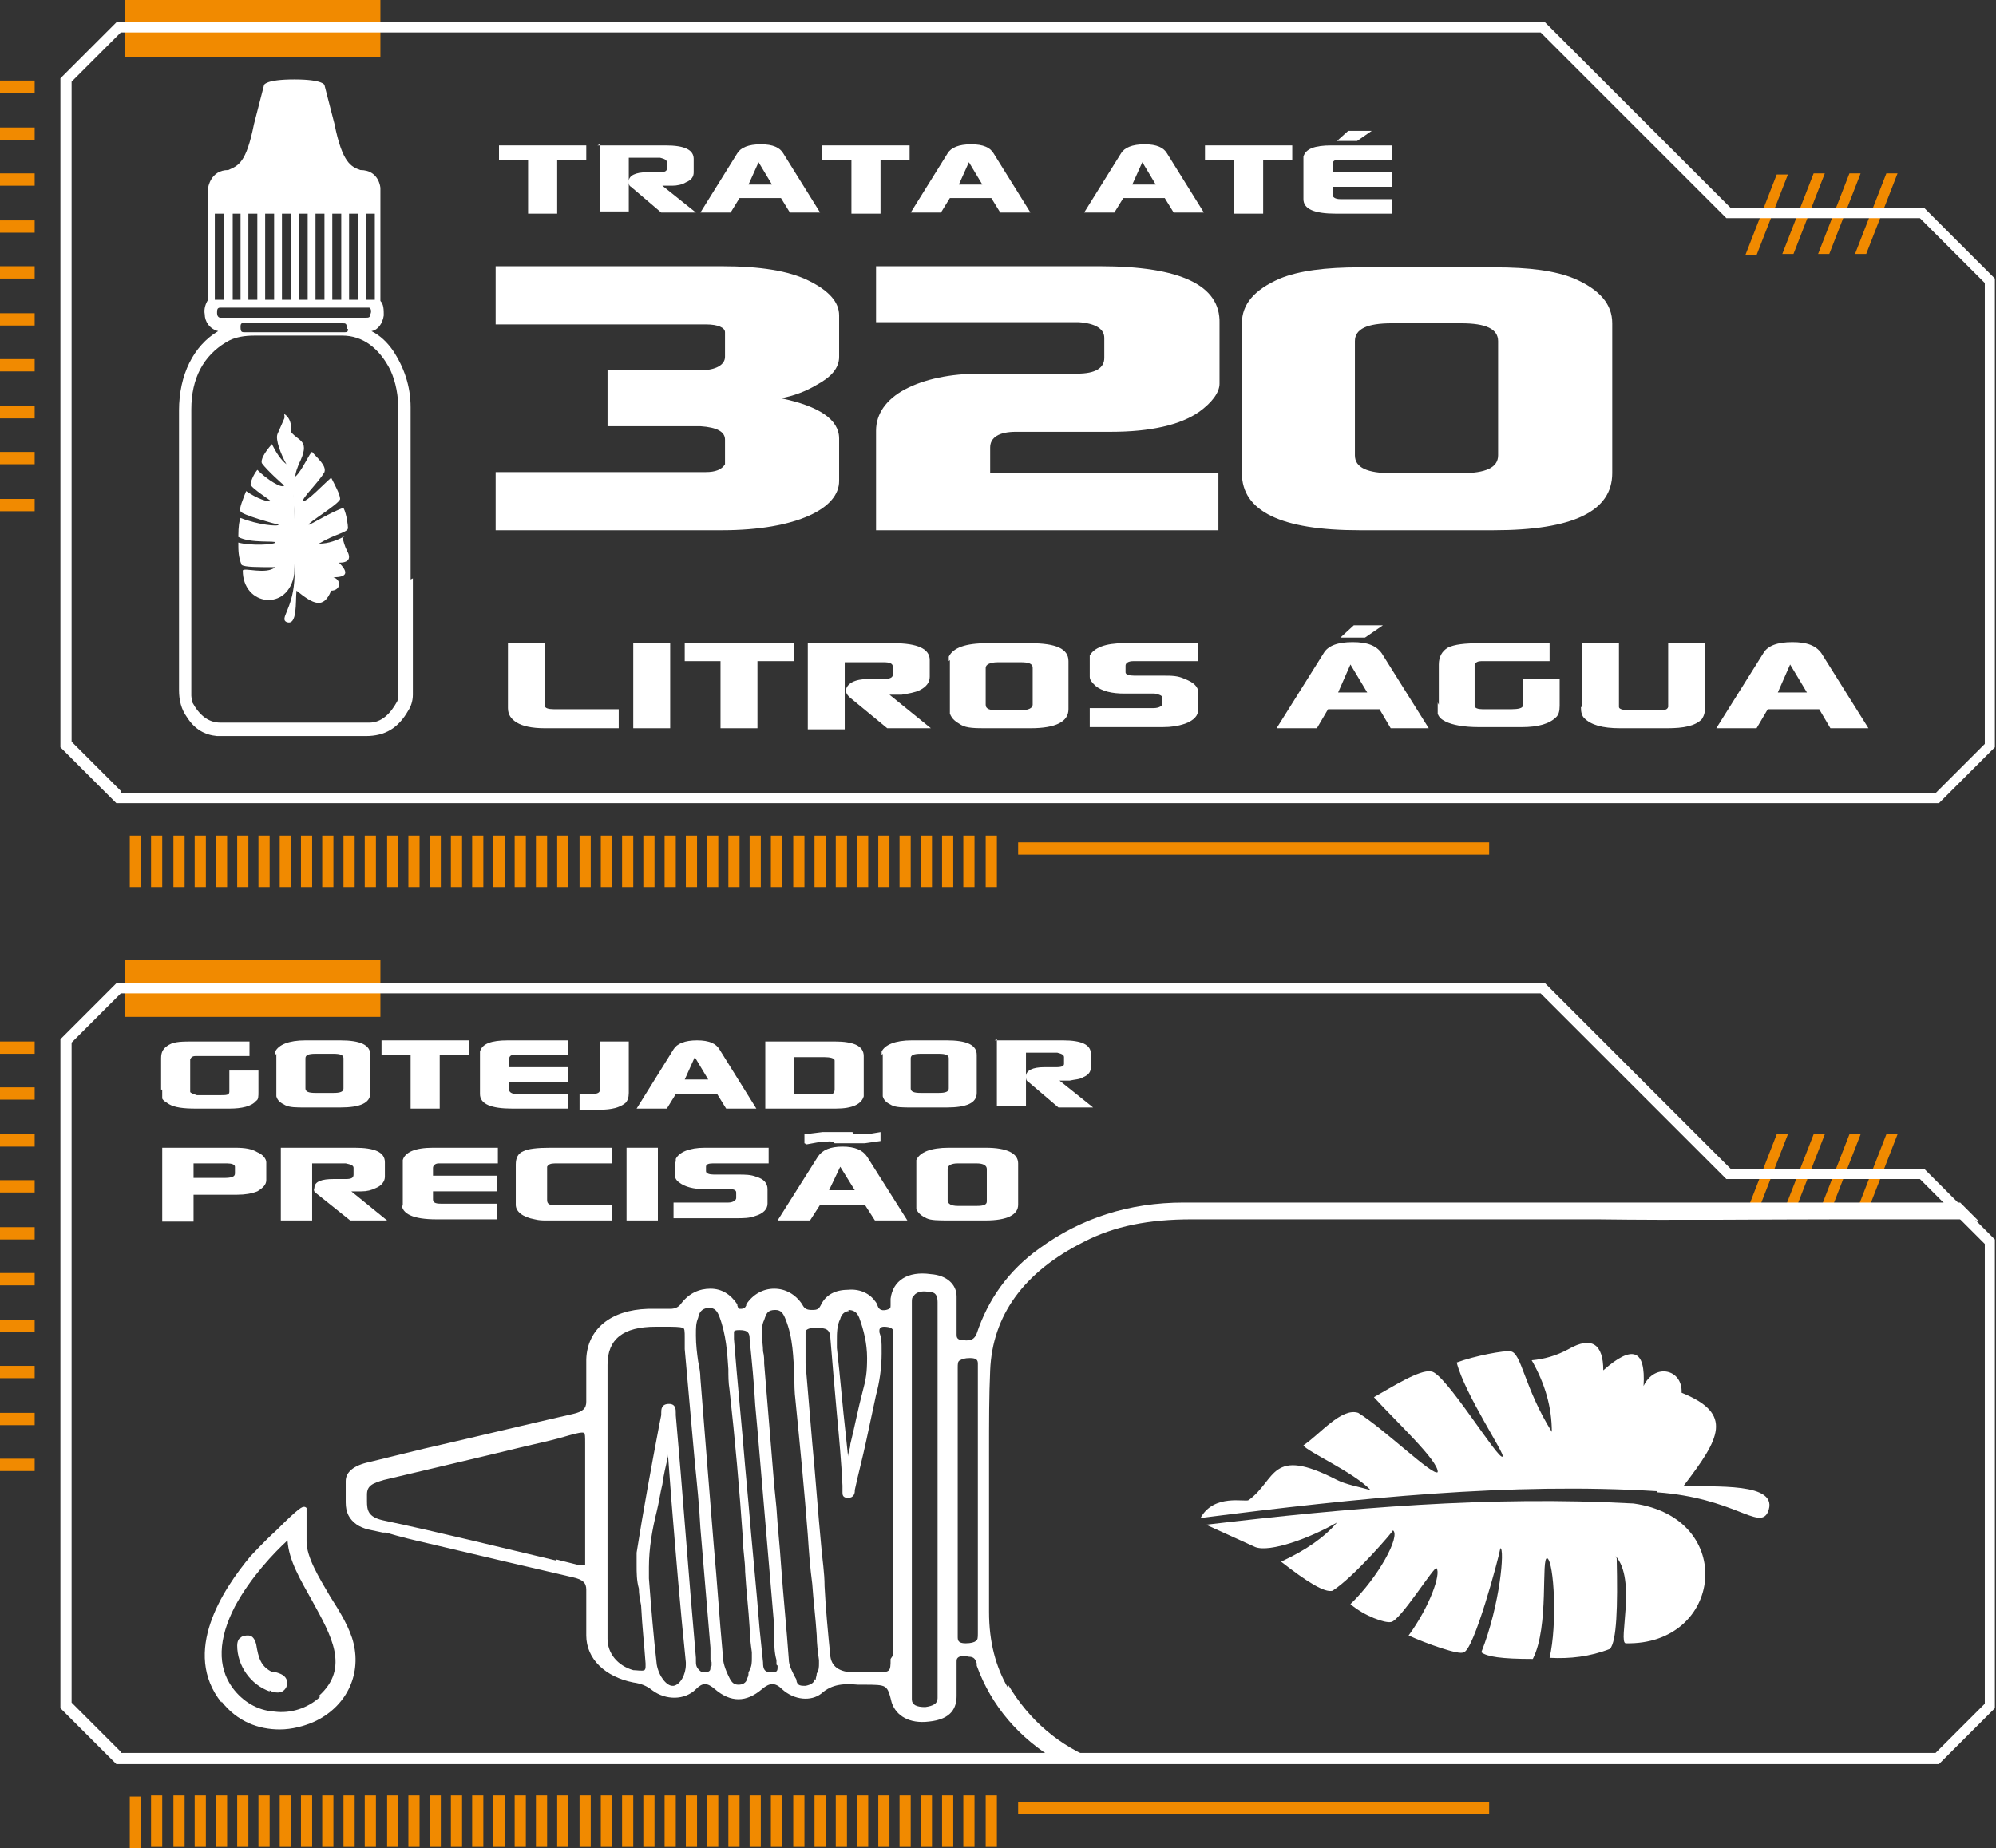
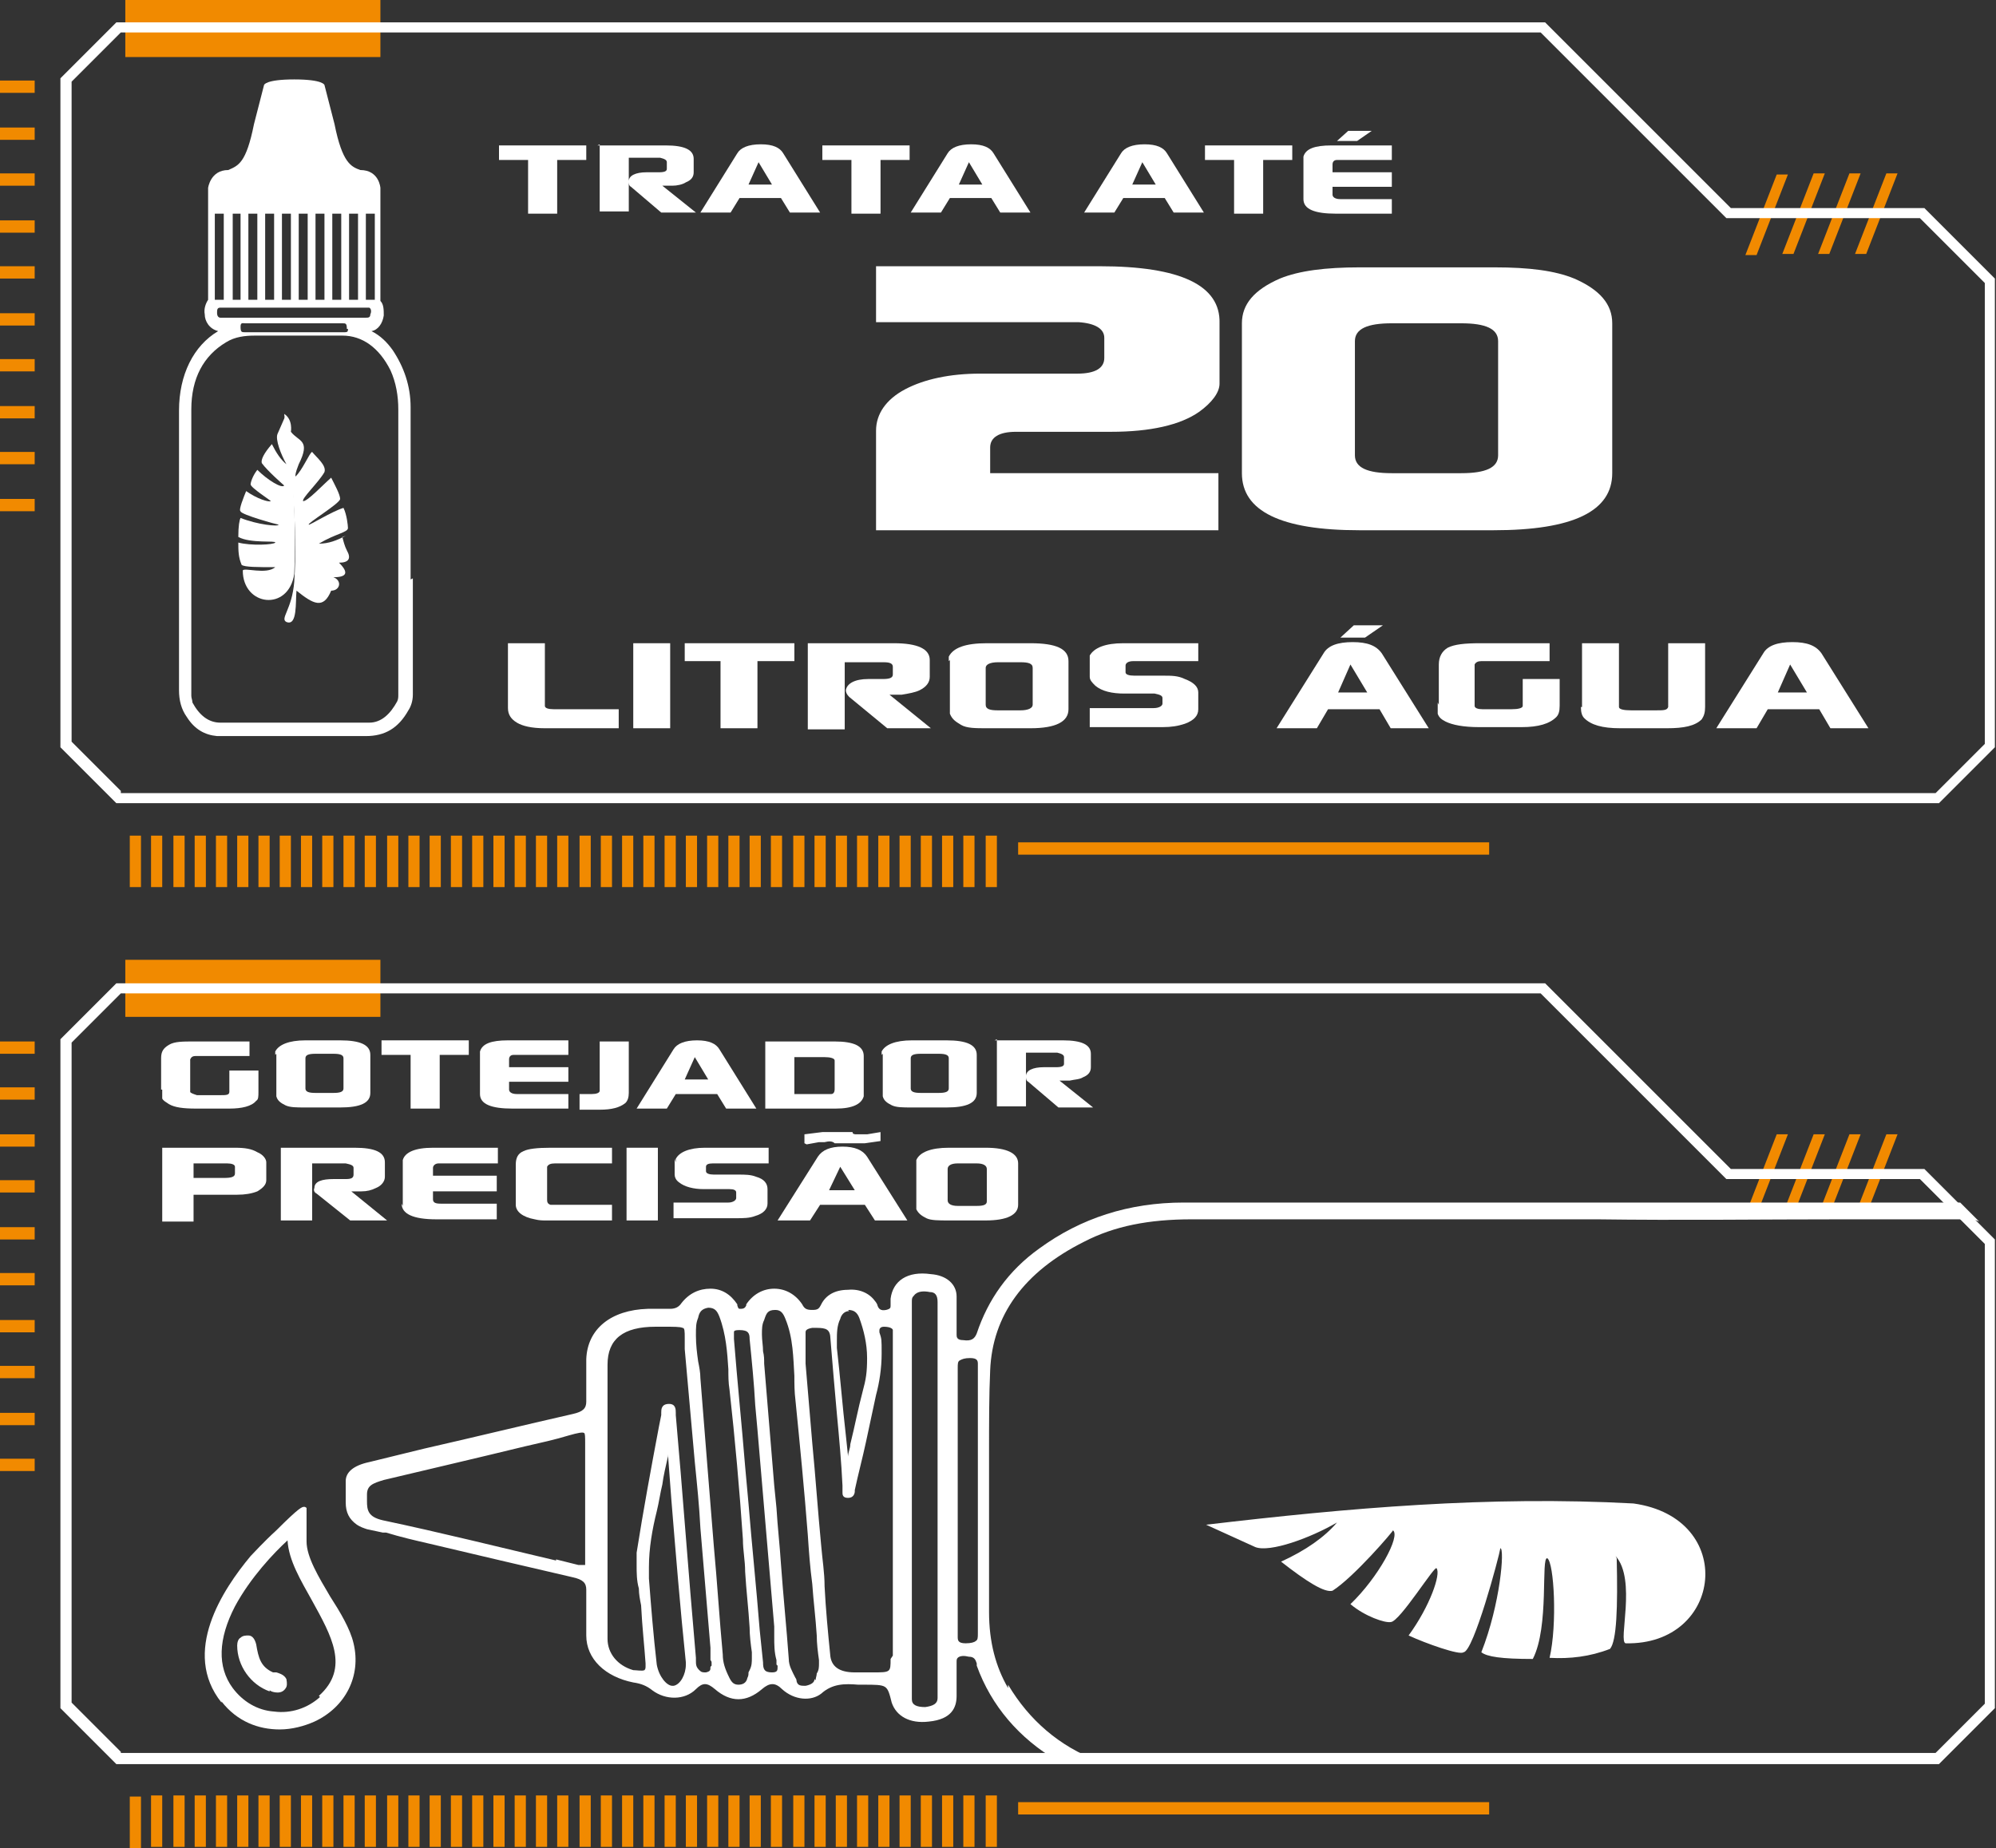
<svg xmlns="http://www.w3.org/2000/svg" id="Camada_1" version="1.1" viewBox="0 0 178.4 165.2">
  <rect x="0" y="0" width="178.4" height="165.2" fill="#333333" stroke="none" />
  <defs>
    <style>
      .st0 {
        fill: #fff;
      }

      .st1 {
        fill: #f18a00;
      }
    </style>
  </defs>
  <path class="st1" d="M157,22.8h-1l2.8-7.2h1l-2.8,7.2ZM163.1,15.5h-1l-2.8,7.2h1l2.8-7.2ZM166.3,15.5h-1l-2.8,7.2h1l2.8-7.2ZM169.6,15.5h-1l-2.8,7.2h1l2.8-7.2Z" />
  <rect class="st1" x="11.2" width="22.8" height="5.1" />
  <path class="st0" d="M173.4,71.8H10.4l-5-5V7l5-5h127.7l16.6,16.6h17.3l6.3,6.3v41.9l-5,5ZM10.8,70.9h162.2l4.4-4.4V25.3l-5.8-5.8h-17.3l-16.6-16.6H10.8l-4.4,4.4v59l4.4,4.4Z" />
  <path class="st1" d="M3.1,45.7H0v-1.1h3.1v1.1ZM3.1,41.5H0v-1.1h3.1v1.1ZM3.1,37.4H0v-1.1h3.1v1.1ZM3.1,33.2H0v-1.1h3.1v1.1ZM3.1,29.1H0v-1.1h3.1v1.1ZM3.1,24.9H0v-1.1h3.1v1.1ZM3.1,20.8H0v-1.1h3.1v1.1ZM3.1,16.6H0v-1.1h3.1v1.1ZM3.1,12.5H0v-1.1h3.1v1.1ZM3.1,8.3H0v-1.1h3.1v1.1Z" />
  <path class="st1" d="M12.6,79.3h-1v-4.6h1v4.6ZM14.5,74.7h-1v4.6h1v-4.6ZM16.5,74.7h-1v4.6h1v-4.6ZM18.4,74.7h-1v4.6h1v-4.6ZM20.3,74.7h-1v4.6h1v-4.6ZM22.2,74.7h-1v4.6h1v-4.6ZM24.1,74.7h-1v4.6h1v-4.6ZM26,74.7h-1v4.6h1v-4.6ZM27.9,74.7h-1v4.6h1v-4.6ZM29.8,74.7h-1v4.6h1v-4.6ZM31.7,74.7h-1v4.6h1v-4.6ZM33.6,74.7h-1v4.6h1v-4.6ZM35.6,74.7h-1v4.6h1v-4.6ZM37.5,74.7h-1v4.6h1v-4.6ZM39.4,74.7h-1v4.6h1v-4.6ZM41.3,74.7h-1v4.6h1v-4.6ZM43.2,74.7h-1v4.6h1v-4.6ZM45.1,74.7h-1v4.6h1v-4.6ZM47,74.7h-1v4.6h1v-4.6ZM48.9,74.7h-1v4.6h1v-4.6ZM50.8,74.7h-1v4.6h1v-4.6ZM52.8,74.7h-1v4.6h1v-4.6ZM54.7,74.7h-1v4.6h1v-4.6ZM56.6,74.7h-1v4.6h1v-4.6ZM58.5,74.7h-1v4.6h1v-4.6ZM60.4,74.7h-1v4.6h1v-4.6ZM62.3,74.7h-1v4.6h1v-4.6ZM64.2,74.7h-1v4.6h1v-4.6ZM66.1,74.7h-1v4.6h1v-4.6ZM68,74.7h-1v4.6h1v-4.6ZM69.9,74.7h-1v4.6h1v-4.6ZM71.9,74.7h-1v4.6h1v-4.6ZM73.8,74.7h-1v4.6h1v-4.6ZM75.7,74.7h-1v4.6h1v-4.6ZM77.6,74.7h-1v4.6h1v-4.6ZM79.5,74.7h-1v4.6h1v-4.6ZM81.4,74.7h-1v4.6h1v-4.6ZM83.3,74.7h-1v4.6h1v-4.6ZM85.2,74.7h-1v4.6h1v-4.6ZM87.1,74.7h-1v4.6h1v-4.6ZM89.1,74.7h-1v4.6h1v-4.6Z" />
  <rect class="st1" x="91" y="75.3" width="42.1" height="1.1" />
  <path class="st1" d="M157,108.6h-1l2.8-7.2h1l-2.8,7.2ZM163.1,101.4h-1l-2.8,7.2h1l2.8-7.2ZM166.3,101.4h-1l-2.8,7.2h1l2.8-7.2ZM169.6,101.4h-1l-2.8,7.2h1l2.8-7.2Z" />
  <rect class="st1" x="11.2" y="85.8" width="22.8" height="5.1" />
  <path class="st0" d="M173.4,157.7H10.4l-5-5v-59.8l5-5h127.7l16.6,16.6h17.3l6.3,6.3v41.9l-5,5ZM10.8,156.7h162.2l4.4-4.4v-41.1l-5.8-5.8h-17.3l-16.6-16.6H10.8l-4.4,4.4v59l4.4,4.4Z" />
  <path class="st1" d="M3.1,131.5H0v-1.1h3.1v1.1ZM3.1,127.4H0v-1.1h3.1v1.1ZM3.1,123.2H0v-1.1h3.1v1.1ZM3.1,119.1H0v-1.1h3.1v1.1ZM3.1,114.9H0v-1.1h3.1v1.1ZM3.1,110.8H0v-1.1h3.1v1.1ZM3.1,106.6H0v-1.1h3.1v1.1ZM3.1,102.5H0v-1.1h3.1v1.1ZM3.1,98.3H0v-1.1h3.1v1.1ZM3.1,94.2H0v-1.1h3.1v1.1Z" />
  <path class="st1" d="M12.6,165.2h-1v-4.6h1v4.6ZM14.5,160.5h-1v4.6h1v-4.6ZM16.5,160.5h-1v4.6h1v-4.6ZM18.4,160.5h-1v4.6h1v-4.6ZM20.3,160.5h-1v4.6h1v-4.6ZM22.2,160.5h-1v4.6h1v-4.6ZM24.1,160.5h-1v4.6h1v-4.6ZM26,160.5h-1v4.6h1v-4.6ZM27.9,160.5h-1v4.6h1v-4.6ZM29.8,160.5h-1v4.6h1v-4.6ZM31.7,160.5h-1v4.6h1v-4.6ZM33.6,160.5h-1v4.6h1v-4.6ZM35.6,160.5h-1v4.6h1v-4.6ZM37.5,160.5h-1v4.6h1v-4.6ZM39.4,160.5h-1v4.6h1v-4.6ZM41.3,160.5h-1v4.6h1v-4.6ZM43.2,160.5h-1v4.6h1v-4.6ZM45.1,160.5h-1v4.6h1v-4.6ZM47,160.5h-1v4.6h1v-4.6ZM48.9,160.5h-1v4.6h1v-4.6ZM50.8,160.5h-1v4.6h1v-4.6ZM52.8,160.5h-1v4.6h1v-4.6ZM54.7,160.5h-1v4.6h1v-4.6ZM56.6,160.5h-1v4.6h1v-4.6ZM58.5,160.5h-1v4.6h1v-4.6ZM60.4,160.5h-1v4.6h1v-4.6ZM62.3,160.5h-1v4.6h1v-4.6ZM64.2,160.5h-1v4.6h1v-4.6ZM66.1,160.5h-1v4.6h1v-4.6ZM68,160.5h-1v4.6h1v-4.6ZM69.9,160.5h-1v4.6h1v-4.6ZM71.9,160.5h-1v4.6h1v-4.6ZM73.8,160.5h-1v4.6h1v-4.6ZM75.7,160.5h-1v4.6h1v-4.6ZM77.6,160.5h-1v4.6h1v-4.6ZM79.5,160.5h-1v4.6h1v-4.6ZM81.4,160.5h-1v4.6h1v-4.6ZM83.3,160.5h-1v4.6h1v-4.6ZM85.2,160.5h-1v4.6h1v-4.6ZM87.1,160.5h-1v4.6h1v-4.6ZM89.1,160.5h-1v4.6h1v-4.6Z" />
  <rect class="st1" x="91" y="161.1" width="42.1" height="1.1" />
-   <path class="st0" d="M148.1,133.4c6.9.5,9.1,3.4,9.9,1.8,1.2-2.8-5-2.2-7.5-2.4,3.2-4.2,4.5-6.4-.2-8.3.1-2.1-2.4-2.7-3.4-.6.2-3.3-1-3.7-3.6-1.4,0-2.3-1-3.1-3.1-1.9-1.1.6-2.2.9-3.3,1,1.2,2.1,1.8,4.2,1.8,6.4-2.5-4-2.7-7.1-3.7-7.2-.5-.1-3.2.4-4.8,1,.7,2.8,4.4,8.3,4.1,8.4-.3.5-5.2-7.6-6.4-7.6-1-.2-3.5,1.4-5.1,2.3,1.9,2.1,5.8,5.7,5.7,6.7-.4.4-4.7-3.8-7.1-5.3-1.5-.5-3.4,1.9-4.9,2.9.2.5,4.5,2.4,6,4-1.1-.3-2.2-.5-3-.9-6-3.1-5.4,0-7.9,1.8-.3.2-3.1-.6-4.3,1.6,14.1-1.8,27.7-3.2,40.8-2.4Z" />
+   <path class="st0" d="M148.1,133.4Z" />
  <path class="st0" d="M144.4,139.1c1.9,2.1.2,7.7.9,7.8,8.7.2,10-11.2.7-12.5-12.9-.7-25.5.4-38.2,1.9l4.4,2c1.3.5,4.9-.8,7.3-2.2-1.1,1.3-2.8,2.5-5,3.5,2.3,1.8,3.9,2.8,4.6,2.6,1.9-1.2,5.5-5.4,5.4-5.4.7.5-1.3,4.2-3.8,6.6,1.3,1.1,3.1,1.7,3.6,1.6.8,0,4-5.2,4.1-4.8.4.5-.6,3.4-2.5,6,1.5.7,4.6,1.8,4.9,1.5.9,0,3.2-8.6,3.3-9.3.4,0,0,5-1.7,9.3.5.4,1.8.6,4.6.6,1.5-2.9.7-9.2,1.3-9,.6.4.9,5.9.2,8.9,1.8.1,3.6-.1,5.4-.8.6-.7.7-3.7.6-8.1Z" />
  <path class="st0" d="M90.1,150.9c-1.1-1.9-1.7-4.1-1.7-6.8s0-.2,0-.3c0-1.2,0-2.6,0-4.1s0-3.2,0-4.8c0-1.6,0-3.2,0-4.8,0-3,0-5.4.1-7.6.2-4.9,3-8.8,8.4-11.5,2.7-1.4,5.8-2,9.6-2,3.3,0,6.6,0,9.8,0,5.6,0,11.4,0,17.1,0,1.5,0,3.1,0,4.6,0,1.6,0,3.2,0,4.8,0,7.3.1,14.7,0,21.9,0,2.6,0,5.4,0,8,0,.9,0,1.8,0,2.9,0,.5,0,.9,0,1.3.2l-1.7-1.7c-9.2,0-18.5,0-27.5,0-4.2,0-8.4,0-12.5,0h-3.9c-8.3,0-17,0-25.5,0-4.9,0-9.2,1.4-12.9,4.1-2.8,2-4.6,4.6-5.6,7.6-.2.5-.5.7-1.2.6-.6,0-.6-.3-.6-.5h0s0,0,0-.1c0,0,0,0,0-.1h0c0-.2,0-.4,0-.6s0-.4,0-.7c0-.2,0-.4,0-.7,0-.5,0-.9,0-1.2,0-1.1-.9-1.9-2.3-2-2.1-.3-3.4.6-3.6,2.2,0,0,0,0,0,.1,0,0,0,.2,0,.3,0,0,0,.2,0,.2,0,.2,0,.3-.4.4-.5.1-.7-.1-.8-.5,0,0-.1-.2-.2-.3-.5-.7-1.4-1.1-2.4-1-1.2,0-2,.5-2.4,1.3-.2.4-.3.5-.8.5-.5,0-.7-.1-.9-.5-.6-.9-1.5-1.4-2.5-1.4-1,0-1.9.5-2.5,1.4,0,0,0,0,0,.1-.1.2-.2.3-.5.3-.2,0-.2,0-.3-.3,0,0,0-.1,0-.1-.6-.9-1.4-1.4-2.4-1.4-1,0-1.9.4-2.6,1.3-.2.3-.5.5-1,.5-.4,0-.8,0-1.1,0-.3,0-.6,0-.9,0-3.3.1-5.4,1.8-5.5,4.5,0,.7,0,1.3,0,2s0,1.2,0,1.7c0,0,0,0,0,.1,0,.6-.3.9-1.2,1.1-4.4,1-8.9,2.1-13.3,3.1-1.6.4-3.3.8-4.9,1.2-1.4.3-2.1.9-2.1,1.7,0,.3,0,.6,0,.9,0,.3,0,.6,0,1,0,.9.3,1.5,1,2,.3.2.6.3.9.4.5.1.9.2,1.4.3h.3c1.3.4,2.6.7,3.9,1,4.2,1,8.5,2,12.8,3,.9.2,1.2.5,1.2,1.1s0,0,0,.1c0,.6,0,1.2,0,1.9s0,1.3,0,2.1c0,2.1,1.7,3.7,4.2,4.2.7.1,1.2.3,1.7.7,1.2.9,2.9.9,3.9-.1.6-.6,1-.6,1.7,0,1.4,1.2,2.8,1.2,4.2,0,.7-.6,1.2-.6,1.8,0,1.1,1,2.6,1.1,3.5.4,1-.9,2.1-.9,3.3-.8.2,0,.3,0,.5,0,1,0,1.6,0,1.9.2.3.2.4.6.6,1.4.4,1.2,1.6,1.9,3.3,1.7,2.1-.2,2.5-1.3,2.5-2.3v-.5c0-.4,0-.8,0-1.2s0-.9,0-1.3c0,0,0,0,0,0,0-.2,0-.3.1-.4.2-.2.6-.2,1-.1.5,0,.6.3.7.6,0,0,0,.1,0,.2,1.3,3.6,3.8,6.5,7.2,8.5h3.6c-3.4-1.3-6.1-3.6-8-6.8ZM30.9,134.7s0,0,0,0c0,0,0,0,0,0,0,0,0,0,0,.1ZM52.5,121.8c0,1.3,0,2.5,0,3.8,0-.6,0-1.2,0-1.7s0-1.4,0-2ZM52.5,139.6c0-.8,0-1.6,0-2.5s0-2,0-3c0,1.8,0,3.6,0,5.5ZM49.7,139.5c-5.1-1.2-10.3-2.5-15.5-3.6-1.3-.3-1.4-.9-1.4-1.7,0-.1,0-.2,0-.4,0,0,0-.1,0-.2,0-.8.5-1,1.5-1.3,4.2-1,8.5-2,12.6-3,1.3-.3,2.7-.6,4-1,.7-.2,1.2-.3,1.3-.2.1,0,.1.4.1.9,0,.7,0,1.3,0,2v1.5s0,1.3,0,1.3v.2s0,1.5,0,1.5v1.5c0,.8,0,1.6,0,2.5h0c0,.2,0,.3,0,.4,0,0-.3,0-.6,0l-2-.5ZM52.5,146.7c0-.7,0-1.4,0-2.1s0-1.2,0-1.8c0,1.3,0,2.6,0,4ZM75.8,117.1c.5,0,.8.2,1,.7.4,1.1.7,2.3.7,3.6s-.1,1.9-.4,3c-.4,1.5-.7,3.1-1.1,4.7,0,.4-.2.7-.2,1.1l-.2-1.9c-.3-2.6-.5-5.2-.8-7.8,0-.2,0-.5,0-.7,0-.6,0-1.3.3-1.9.1-.4.4-.7.8-.7ZM60.1,150.7c-.5,0-1.2-.8-1.4-1.9-.3-2.6-.5-5.1-.7-7.7,0-.3,0-.6,0-1,0-1.7.3-3.4.7-5,.2-.8.3-1.6.5-2.4.1-.8.3-1.6.5-2.5,0,0,0-.1,0-.2l.3,4c.4,4.9.8,9.8,1.3,14.6,0,0,0,.1,0,.2,0,.9-.5,1.8-1.1,1.9ZM63.5,149h0c0,.3,0,.4-.4.5-.3,0-.4,0-.6-.2-.3-.3-.3-.5-.3-.9,0,0,0-.1,0-.2-.7-7.9-1.2-15-1.8-21.7,0,0,0,0,0-.2,0-.3,0-.8-.6-.8-.7,0-.7.5-.7.8,0,0,0,.1,0,.2l-.2,1c-.7,3.7-1.4,7.5-2,11.3,0,.3,0,.7,0,1.1,0,.7,0,1.4.2,2.1,0,.5.1,1,.2,1.5.1,2,.3,3.7.4,5.2,0,0,0,.1,0,.2,0,.2,0,.3-.1.4-.2.1-.7,0-1,0-1.4-.4-2.3-1.5-2.3-2.8,0-1.6,0-3.3,0-5.4s0-2.3,0-3.5c0-1.2,0-2.3,0-3.5v-.2h0c0-1.1,0-2.3,0-3.4,0-1.2,0-2.4,0-3.6s0-3.3,0-4.9c0-2.3,1.4-3.4,4.3-3.4.2,0,.5,0,.7,0,.9,0,1.5,0,1.7.1.2,0,.2.3.2.9,0,.3,0,.6,0,1,.3,3.4.6,6.8.9,10.1.2,2,.4,3.9.5,5.9.3,3.6.6,7.2.9,10.7v1.1c0,0,.1.1.1.2,0,.1,0,.2,0,.3ZM57.1,138.8c0,.4,0,.7,0,1.1,0,0,0,0,0,0,0-.3,0-.7,0-1ZM66.9,149.5c0,.2,0,.3-.1.5-.1.5-.5.6-.8.6-.4,0-.6-.2-.8-.6-.4-.8-.6-1.4-.6-2.1-.3-3.2-.5-6.5-.8-9.7-.4-4.9-.8-10-1.2-15,0-.5-.1-1-.2-1.5-.1-.7-.2-1.5-.2-2.3s0-1.1.2-1.6c.1-.5.3-.8.9-.9.6,0,.8.3,1,.8h0c.6,1.6.7,3.2.8,4.7,0,.6,0,1.2.1,1.8.5,4.5.9,9,1.2,13.4,0,1,.2,1.9.2,2.9.1,1.7.3,3.3.4,5,0,.7.1,1.5.2,2.2h0s0,0,0,0c0,.2,0,.3,0,.5,0,.4,0,.7-.2,1.1ZM69.5,148.9s0,0,0,.1c0,.3,0,.5-.5.5-.7,0-.8-.3-.8-.9l-.3-2.9c-.3-3.8-.7-7.6-1-11.3l-.3-3.3c-.3-3.7-.7-7.6-1-11.4,0,0,0-.2,0-.3,0,0,0-.2,0-.3s0-.2.5-.2c.8,0,.9.3.9.8.2,2,.4,4,.5,5.9l.2,2.2c.5,5.8,1,11.8,1.5,17.6,0,.3,0,.6,0,.9,0,.7,0,1.4.2,2.1,0,.1,0,.2,0,.3s0,0,0,.1ZM69.7,148.8s0,0,0,0c0,0,0-.2,0-.3,0,.1,0,.3,0,.4ZM72.8,150.1c0,.3-.3.5-.8.6-.4,0-.7,0-.8-.4,0,0,0-.2-.1-.3-.3-.6-.6-1.1-.6-1.7-.2-2.8-.5-5.7-.7-8.5-.1-1.6-.3-3.3-.4-5l-.2-2c-.3-3.6-.6-7.2-.9-10.9,0-.4,0-.7-.1-1.1,0-.5-.1-1-.1-1.5s0-.9.2-1.3c.2-.6.3-.9,1-.9.5,0,.7.3.9.8h0c.7,1.7.7,3.5.8,5.1,0,.7,0,1.4.1,2.2.4,4,.8,8.1,1.1,12,.1,1.5.2,2.9.4,4.4.1,1.5.3,3,.4,4.6,0,.7.1,1.5.2,2.2h0s0,0,0,0c0,0,0,.2,0,.3,0,.3,0,.6-.2.9,0,.2-.1.4-.1.6ZM79.6,148.3c0,1.2,0,1.2-1.6,1.2-.4,0-.8,0-1.2,0h-.4s0,0,0,0q-2.1,0-2.2-1.6c-.2-2-.4-4.1-.5-6.1,0-1.2-.2-2.4-.3-3.6-.3-3.1-.5-6.1-.8-9.2-.2-2.4-.4-4.8-.6-7.1,0-.3,0-.7,0-1,0-.4,0-.8,0-1.3,0,0,0-.1,0-.2,0-.1,0-.2,0-.3,0-.1,0-.3.6-.4h.1c.9,0,1.4,0,1.5.7.1,1.2.2,2.4.3,3.6l.3,3.4c.2,2.1.4,4.3.5,6.4,0,.1,0,.3,0,.4,0,0,0,0,0,.2,0,.2,0,.5.5.5.5,0,.6-.4.6-.6,0,0,0,0,0-.1.3-1.4.7-2.9,1-4.3.3-1.4.6-2.8.9-4.2.3-1.1.5-2.4.5-3.7s0-1.3-.2-1.9c0,0,0-.1,0-.2,0,0,0-.3.4-.3.6,0,.8.2.8.3,0,.3,0,.7,0,1,0,2.8,0,5.6,0,8.4v2.8s0,2.8,0,2.8v2.7c0,1.8,0,3.7,0,5.5s0,4,0,5.9ZM78.3,121.5c0-.2,0-.3,0-.5,0,0,0,.1,0,.2,0,.1,0,.2,0,.3ZM79.8,116.3c0,.1,0,.2,0,.3,0,0,0-.1,0-.2s0,0,0-.1ZM81.4,117.1s0,0,0,0c0,0,0,0,0,0h0ZM83.8,131.6v8c0,3.8,0,7.6,0,11.3h0c0,.1,0,.2,0,.2,0,.2,0,.5,0,.7,0,.5-.4.7-1.1.8-.8,0-1.2-.2-1.2-.7,0-.7,0-1.5,0-2.2v-.6s0-.6,0-.6h0c0-3.9,0-7.9,0-11.8,0-6.6,0-13.1,0-19.7h0c0,0,0-.2,0-.3,0,0,0-.2,0-.3,0-.3,0-.4.2-.6.3-.4.9-.4,1.4-.3.5,0,.7.3.7.9v1.9c0,1.5,0,3,0,4.5v3.2s0,3.1,0,3.1v2.5ZM83.9,118.4c0-.6,0-1.2,0-1.9,0,3.2,0,6.4,0,9.5,0-2.6,0-5.1,0-7.7ZM87.5,121.9c0,.4,0,.7,0,1.1,0,7.7,0,15.3,0,23,0-4.3,0-8.7,0-13s0-6.4,0-9.7v-.3c0-.3,0-.5,0-.8s0-.2,0-.3ZM85.4,119.2s0,0,0,0h0s0,0,0,0ZM85.4,117.3c0,.4,0,.9,0,1.3,0-.8,0-1.7,0-2.5,0,.4,0,.8,0,1.2ZM85.4,128.4c0,1.5,0,2.9,0,4.4s0,.9,0,1.3v5.6c0,2.1,0,4.3,0,6.4,0-4,0-8,0-12,0-3.9,0-7.9,0-11.8,0,2,0,4.1,0,6.1ZM85.4,152c0-1,0-2,0-3,0,.4,0,.8,0,1.3s0,1.1,0,1.7ZM86.3,146.9c-.7,0-.7-.3-.7-.6s0,0,0-.1c0,0,0,0,0-.1,0-2.1,0-4.3,0-6.4v-6.9s0-2.2,0-2.2v-2.2c0-1.8,0-3.9,0-6.1h0c0-.4,0-.6.2-.7.2-.1.4-.2.9-.2.6,0,.7.2.7.5h0c0,.1,0,.2,0,.3s0,.3,0,.4c0,.1,0,.3,0,.4v5.2s0,4.8,0,4.8c0,3.8,0,8.4,0,13h0c0,.4,0,.6-.2.7-.1.1-.4.2-.9.2ZM87.1,148.3c.3.2.3.5.5.8-.1-.3-.1-.6-.5-.8ZM88.3,143.8c0-3.6,0-7.2,0-10.8,0,2.2,0,4.5,0,6.7s0,2.7,0,4.1Z" />
  <path class="st0" d="M44.6,14.3v-1.3h7.8v1.3h-2.6v4.8h-2.6v-4.8h-2.6Z" />
  <path class="st0" d="M53.4,13h6.1c1.7,0,2.5.4,2.5,1.2v1.2c0,.4-.2.7-.7.9-.3.2-.8.3-1.2.3-.2,0-.3,0-.5,0h-.4s3,2.4,3,2.4h-3.1l-2.7-2.3c-.2-.1-.2-.3-.2-.5,0-.5.6-.8,1.6-.8h1.1c.5,0,.7-.1.7-.3v-.6c0-.2-.2-.3-.6-.4,0,0,0,0-.2,0h-2.6v4.8h-2.6v-6Z" />
  <path class="st0" d="M62.6,19l3.3-5.3c.3-.5,1-.8,2.1-.8s1.7.3,2,.8l3.3,5.3h-2.7l-.8-1.3h-3.7l-.8,1.3h-2.7ZM66.9,16.5h2.1l-1.2-2-.9,2Z" />
  <path class="st0" d="M73.5,14.3v-1.3h7.8v1.3h-2.6v4.8h-2.6v-4.8h-2.6Z" />
  <path class="st0" d="M81.4,19l3.3-5.3c.3-.5,1-.8,2.1-.8s1.7.3,2,.8l3.3,5.3h-2.7l-.8-1.3h-3.7l-.8,1.3h-2.7ZM85.7,16.5h2.1l-1.2-2-.9,2Z" />
  <path class="st0" d="M96.9,19l3.3-5.3c.3-.5,1-.8,2.1-.8s1.7.3,2,.8l3.3,5.3h-2.7l-.8-1.3h-3.7l-.8,1.3h-2.7ZM101.2,16.5h2.1l-1.2-2-.9,2Z" />
  <path class="st0" d="M107.7,14.3v-1.3h7.8v1.3h-2.6v4.8h-2.6v-4.8h-2.6Z" />
  <path class="st0" d="M116.5,17.8v-3.5c0,0,0-.2,0-.3.2-.7,1-1,2.5-1h5.4v1.3h-4.7s0,0-.2,0c-.3,0-.4.2-.4.4v.7h5.3v1.3h-5.3v.7c0,.2.2.4.7.4h4.6v1.3h-5c-1.9,0-2.9-.4-2.9-1.3ZM119.5,12.6l1-.9h2.1s-1.3.9-1.3.9h-1.8Z" />
-   <path class="st0" d="M44.3,47.4v-5.2h18.8c.8,0,1.4-.2,1.7-.7v-2.2c0-.7-.7-1.1-2.2-1.2h-8.3v-5h8c.1,0,.2,0,.3,0,1.4,0,2.2-.5,2.2-1.2v-2.2c0-.4-.6-.7-1.7-.7h-18.8v-5.2h20.2c3.4,0,6,.4,7.8,1.3s2.7,1.9,2.7,3.1v3.7c0,1-.7,1.8-2,2.5-1,.6-2.1,1-3.2,1.2,3.4.7,5.2,1.9,5.2,3.6v3.8c0,1.2-.9,2.3-2.7,3.1s-4.4,1.3-7.8,1.3h-20.2Z" />
  <path class="st0" d="M78.5,23.8h19.8c7.2,0,10.8,1.7,10.7,5.1v5.4c0,.8-.7,1.7-1.8,2.5-1.7,1.2-4.4,1.8-7.9,1.8h-8.5c-1.5,0-2.3.5-2.3,1.4v2.3h20.4v5.1h-30.6v-8.9c0-1.5.9-2.8,2.6-3.7,1.7-.9,4-1.4,6.7-1.4h8.7c1.6,0,2.4-.5,2.4-1.4v-1.8c0-.8-.8-1.3-2.3-1.4h-18.1v-5Z" />
  <path class="st0" d="M111,42.3v-13.4c0-1.7,1.1-3,3.4-4,1.7-.7,4.1-1,7.1-1h12.1c3.1,0,5.4.3,7.1,1,2.3,1,3.4,2.3,3.4,4v13.4c0,3.4-3.5,5.1-10.6,5.1h-12c-7,0-10.5-1.7-10.5-5.1ZM121.1,40.7c0,1.1,1.1,1.6,3.3,1.6h6.2c2.2,0,3.3-.5,3.3-1.6v-10.2c0-1.1-1.1-1.6-3.3-1.6h-6.2c-2.2,0-3.3.5-3.3,1.6v10.2Z" />
  <path class="st0" d="M45.4,63.3v-5.8h3.3v5.6c0,.2.3.3.8.3h5.8v1.7h-6.1c-.2,0-.4,0-.5,0-1.2,0-2-.2-2.5-.5-.5-.3-.8-.7-.8-1.3Z" />
  <path class="st0" d="M56.6,65.1v-7.6h3.3v7.6h-3.3Z" />
  <path class="st0" d="M61.2,59.1v-1.6h9.8v1.6h-3.3v6h-3.3v-6h-3.3Z" />
  <path class="st0" d="M72.2,57.5h7.7c2.1,0,3.2.5,3.2,1.5v1.5c0,.5-.3.9-.9,1.2-.4.2-1,.3-1.6.4-.2,0-.4,0-.6,0h-.5s3.7,3,3.7,3h-3.9l-3.4-2.8c-.2-.2-.3-.4-.3-.6.1-.6.8-1,2-1h1.3c.6,0,.9-.1.9-.4v-.7c0-.3-.3-.4-.8-.4,0,0-.1,0-.2,0h-3.3v6h-3.3v-7.6Z" />
  <path class="st0" d="M84.8,59.1c0-.1,0-.3,0-.4.4-.8,1.5-1.2,3.4-1.2h3.9c2.3,0,3.4.5,3.4,1.6v4.3c0,1.1-1.1,1.7-3.4,1.7h-3.9c-1,0-1.8,0-2.3-.3s-.8-.5-1-1c0-.1,0-.3,0-.4v-4.4ZM88.1,59.7v3.3c0,.4.4.5,1.1.5h2c.7,0,1.1-.2,1.1-.5v-3.3c0-.4-.4-.5-1.1-.5h-2c-.7,0-1.1.2-1.1.5Z" />
  <path class="st0" d="M97.4,59c0-.1,0-.3,0-.4.4-.7,1.4-1.1,3-1.1h6.7v1.6h-5.8c-.5,0-.7.2-.7.4v.5c0,0,0,0,0,.1,0,.2.3.3.8.3h2.6c.7,0,1.3,0,1.9.3.8.3,1.2.7,1.2,1.2v1.5c0,.6-.4,1-1.2,1.3-.6.2-1.2.3-2,.3h-6.5v-1.7h5.7c.5,0,.8-.2.8-.4v-.5c0-.2-.2-.3-.7-.4h-2.7c-1.1,0-2-.2-2.6-.7-.3-.3-.5-.5-.5-.8v-1.6Z" />
  <path class="st0" d="M114.1,65.1l4.2-6.7c.4-.7,1.3-1,2.6-1s2.1.3,2.6,1l4.2,6.7h-3.4l-1-1.7h-4.6l-1,1.7h-3.4ZM119.5,61.9h2.7l-1.5-2.5-1.1,2.5ZM119.8,57l1.2-1.1h2.6s-1.6,1.1-1.6,1.1h-2.2Z" />
  <path class="st0" d="M128.6,63v-3.6c0-.7.3-1.2.8-1.5.6-.3,1.5-.4,2.9-.4h6.2v1.6h-6.1c-.3,0-.5.1-.6.3v3.7c0,.2.3.3.7.3h2.6c.6,0,1-.1,1-.3v-2.4h3.3v2.4c0,.5-.1.8-.3,1-.6.6-1.6.9-3.1.9h-3.8c-1.4,0-2.4-.2-3-.5-.4-.2-.6-.4-.7-.7,0-.2,0-.5,0-1Z" />
  <path class="st0" d="M141.4,63.2v-5.7h3.3v5.7c0,.2.4.3,1.1.3h2.2c.7,0,1,0,1.1-.3h0v-5.7h3.3v5.7c0,.5-.1.8-.3,1.1-.6.6-1.6.8-3.1.8h-4.2c-1.6,0-2.6-.3-3.2-.9-.2-.2-.3-.5-.3-1Z" />
  <path class="st0" d="M153.4,65.1l4.2-6.7c.4-.7,1.3-1,2.6-1s2.1.3,2.6,1l4.2,6.7h-3.4l-1-1.7h-4.6l-1,1.7h-3.4ZM158.8,61.9h2.7l-1.5-2.5-1.1,2.5Z" />
  <path class="st0" d="M14.4,97.4v-2.8c0-.6.2-.9.7-1.2s1.2-.3,2.3-.3h4.9v1.3h-4.8c-.3,0-.4.1-.5.3v2.9c0,.1.3.2.6.3h2.1c.5,0,.8,0,.8-.3v-1.9h2.6v1.9c0,.4,0,.7-.2.8-.4.5-1.3.7-2.4.7h-3c-1.1,0-1.9-.1-2.4-.4-.3-.2-.5-.3-.6-.5,0-.1,0-.4,0-.8Z" />
  <path class="st0" d="M24.6,94.3c0-.1,0-.2,0-.3.3-.6,1.2-1,2.7-1h3.1c1.8,0,2.7.4,2.7,1.3v3.4c0,.9-.9,1.3-2.7,1.3h-3.1c-.8,0-1.4,0-1.8-.2s-.7-.4-.8-.8c0-.1,0-.2,0-.3v-3.5ZM27.3,94.7v2.6c0,.3.3.4.9.4h1.6c.6,0,.9-.1.9-.4v-2.7c0-.3-.3-.4-.9-.4h-1.6c-.6,0-.9.1-.9.4Z" />
  <path class="st0" d="M34.1,94.3v-1.3h7.8v1.3h-2.6v4.8h-2.6v-4.8h-2.6Z" />
  <path class="st0" d="M42.9,97.8v-3.5c0,0,0-.2,0-.3.2-.7,1-1,2.5-1h5.4v1.3h-4.7s0,0-.2,0c-.3,0-.4.2-.4.4v.7h5.3v1.3h-5.3v.7c0,.2.2.4.7.4h4.6v1.3h-5c-1.9,0-2.9-.4-2.9-1.3Z" />
  <path class="st0" d="M51.8,99.1v-1.3h1.1c.4,0,.7-.1.7-.3v-4.4h2.6v4.6c0,.4-.1.7-.3.9-.5.4-1.2.6-2.3.6h-1.8Z" />
  <path class="st0" d="M56.9,99.1l3.3-5.3c.3-.5,1-.8,2.1-.8s1.7.3,2,.8l3.3,5.3h-2.7l-.8-1.3h-3.7l-.8,1.3h-2.7ZM61.2,96.5h2.1l-1.2-2-.9,2Z" />
  <path class="st0" d="M68.4,99.1v-6h6.2c1.7,0,2.6.4,2.6,1.3v3.4c0,0,0,.1,0,.2-.2.7-1,1.1-2.5,1.1h-6.3ZM71,97.8h2.7c.3,0,.5,0,.6,0,.2,0,.3-.2.3-.4,0,0,0,0,0,0v-2.6c0-.2-.4-.3-.9-.3h-2.7v3.4Z" />
  <path class="st0" d="M78.8,94.3c0-.1,0-.2,0-.3.3-.6,1.2-1,2.7-1h3.1c1.8,0,2.7.4,2.7,1.3v3.4c0,.9-.9,1.3-2.7,1.3h-3.1c-.8,0-1.4,0-1.8-.2s-.7-.4-.8-.8c0-.1,0-.2,0-.3v-3.5ZM81.4,94.7v2.6c0,.3.3.4.9.4h1.6c.6,0,.9-.1.9-.4v-2.7c0-.3-.3-.4-.9-.4h-1.6c-.6,0-.9.1-.9.4Z" />
  <path class="st0" d="M88.9,93h6.1c1.7,0,2.5.4,2.5,1.2v1.2c0,.4-.2.7-.7.9-.3.2-.8.2-1.2.3-.2,0-.3,0-.5,0h-.4s3,2.4,3,2.4h-3.1l-2.7-2.3c-.2-.1-.2-.3-.2-.5,0-.5.6-.8,1.6-.8h1.1c.5,0,.7-.1.7-.3v-.6c0-.2-.2-.3-.6-.4,0,0,0,0-.2,0h-2.6v4.8h-2.6v-6Z" />
  <path class="st0" d="M14.5,109.1v-6.5h6.5c.9,0,1.5.1,2,.4.5.2.8.6.8.9v1.6c0,.4-.3.7-.8,1-.5.2-1.1.3-1.8.3h-3.9v2.4h-2.8ZM17.3,105.3h2.7c.7,0,1-.1,1-.4v-.6c0-.2-.3-.3-.7-.3h-3v1.3Z" />
  <path class="st0" d="M25.1,102.6h6.6c1.8,0,2.7.4,2.7,1.3v1.3c0,.4-.3.8-.8,1-.4.2-.8.3-1.3.3-.2,0-.4,0-.5,0h-.4s3.2,2.6,3.2,2.6h-3.3l-3-2.4c-.2-.1-.3-.3-.2-.5,0-.6.7-.8,1.7-.8h1.1c.5,0,.7-.1.7-.4v-.6c0-.2-.2-.3-.7-.4,0,0,0,0-.2,0h-2.8v5.1h-2.8v-6.5Z" />
  <path class="st0" d="M36,107.8v-3.8c0,0,0-.2,0-.3.2-.7,1.1-1.1,2.7-1.1h5.8v1.4h-5.1s0,0-.2,0c-.3,0-.5.2-.5.4v.7h5.7v1.4h-5.7v.7c0,.3.2.4.7.4h5v1.4h-5.4c-2.1,0-3.1-.5-3.1-1.4Z" />
  <path class="st0" d="M46.1,107.7v-3.6c0-.6.2-1,.7-1.2.4-.2,1.2-.3,2.4-.3h5.5v1.4h-5.1c-.4,0-.6.1-.7.3v2.9c0,.2,0,.4.3.5,0,0,.3,0,.6,0h4.9v1.4h-5.9c-.3,0-.6,0-1-.1-1.1-.2-1.7-.7-1.7-1.3Z" />
  <path class="st0" d="M56,109.1v-6.5h2.8v6.5h-2.8Z" />
  <path class="st0" d="M60.4,103.9c0-.1,0-.2,0-.3.3-.6,1.2-1,2.6-1h5.7v1.4h-5c-.4,0-.6.1-.6.3v.4s0,0,0,0c0,.2.3.3.7.3h2.2c.6,0,1.1,0,1.6.2.7.2,1,.6,1,1.1v1.3c0,.5-.4.9-1.1,1.1-.5.2-1.1.2-1.7.2h-5.6v-1.4h4.9c.4,0,.7-.2.7-.4v-.5c0-.2-.2-.3-.6-.3h-2.3c-.9,0-1.7-.2-2.2-.6-.3-.2-.4-.5-.4-.7v-1.4Z" />
  <path class="st0" d="M69.5,109.1l3.6-5.7c.4-.6,1.1-.9,2.2-.9s1.8.3,2.2.9l3.6,5.7h-2.9l-.9-1.4h-4l-.9,1.4h-2.9ZM71.9,102.2v-.8l1.6-.2c.1,0,.3,0,.5,0s.4,0,.5,0h.3s.2,0,.2,0h1.2c0,.2.2.2.4.2s.3,0,.5,0h.4c0,0,1.2-.2,1.2-.2v.8l-1.4.2c0,0-.2,0-.3,0-.3,0-.5,0-.9,0h-.1s-.3,0-.3,0h-1.1c-.2-.2-.5-.2-.9-.1h-.5s-1.1.2-1.1.2ZM74.1,106.4h2.3l-1.3-2.1-1,2.1Z" />
  <path class="st0" d="M81.9,104c0-.1,0-.2,0-.3.3-.7,1.3-1.1,2.9-1.1h3.3c1.9,0,2.9.5,2.9,1.4v3.7c0,.9-1,1.4-2.9,1.4h-3.3c-.9,0-1.6,0-2-.2-.4-.2-.7-.4-.9-.8,0-.1,0-.2,0-.3v-3.7ZM84.7,104.5v2.8c0,.3.3.5.9.5h1.7c.6,0,.9-.1.9-.4v-2.9c0-.3-.3-.5-.9-.5h-1.7c-.6,0-.9.2-.9.5Z" />
  <path class="st0" d="M19.8,152.1c1.4,1.8,3.3,2.5,5.2,2.5,1.1,0,2.2-.3,3.1-.7,2.8-1.3,4.2-4.1,3.5-7-.3-1.3-1.2-2.8-2.1-4.2-1-1.7-2.1-3.5-2.1-4.9v-3s0,0,0,0c0,0-.1-.1-.2-.1-.2,0-.4,0-2.5,2.1-1.1,1-2.1,2.1-2.3,2.3-2.5,3-6.2,8.6-2.6,13.1ZM28.6,151.7c-1.1,1-2.6,1.5-4.1,1.3-1.5-.1-2.8-.9-3.7-2.1-1.4-1.9-1.3-4.4.2-7.3,1.4-2.6,3.5-4.8,4.7-5.9.1,1.8,1.2,3.6,2.2,5.4,1.7,3.1,3.4,6,.6,8.5Z" />
  <path class="st0" d="M24.1,151.2h0c-1.7-.6-2.9-2.3-2.9-4.1,0-.3.1-.6.3-.7.2-.2.5-.2.7-.2.4,0,.6.4.7.8.2,1.2.4,2,1.5,2.5,0,0,.2,0,.3,0,.3.1.7.2.9.6,0,.1.1.4,0,.7-.2.4-.5.5-.8.5s-.6-.1-.7-.2Z" />
  <path class="st0" d="M36.7,51.8c0-1.5,0-6,0-6,0-3.1,0-6.3,0-9.4,0-1.9-.6-3.6-1.6-5.1-.5-.7-1.1-1.3-1.9-1.7.6-.1,1-.7,1.1-1.4,0-.5,0-1-.3-1.3v-10.1s-.1-1.6-1.8-1.6c-.8-.3-1.6-.6-2.3-4.1l-.9-3.5s-.1-.5-2.7-.5-2.7.5-2.7.5l-.9,3.5c-.7,3.5-1.4,3.7-2.3,4.1-1.6,0-1.8,1.6-1.8,1.6v10h0c-.2.3-.4.8-.3,1.3,0,.6.4,1.3,1.2,1.5-2.2,1.3-3.5,3.9-3.5,7.1v12.5c0,1.1,0,2.2,0,3.3,0,3,0,6.2,0,9.2,0,.9.2,1.7.7,2.4.7,1.1,1.6,1.6,2.7,1.7.5,0,1,0,1.5,0h.8c.9,0,1.8,0,2.7,0,.9,0,1.8,0,2.7,0,2.3,0,4,0,5.6,0h0c1.7,0,2.9-.7,3.8-2.3.2-.3.4-.8.4-1.4,0-3.5,0-7,0-10.4ZM29.3,28.4c-1,0-2,0-3,0-2.1,0-4.1,0-6.2,0-.1,0-.2,0-.4,0-.2,0-.3-.2-.3-.4,0-.3,0-.5.3-.5.4,0,.8,0,1.2,0,3.9,0,7.7,0,11.6,0,.2,0,.3,0,.5,0,.2.1.2.4.1.6,0,.3-.2.3-.4.3-1.2,0-2.3,0-3.5,0ZM31.1,29.4c0,.2,0,.3-.3.3-.1,0-.3,0-.4,0-2.8,0-5.6,0-8.5,0-.3,0-.4,0-.4-.5,0-.4.2-.3.4-.3,1.5,0,2.9,0,4.4,0,1.4,0,2.9,0,4.3,0,.3,0,.4,0,.4.5ZM33.5,19.1v7.7h-.8v-7.7h.8ZM31.2,19.1h.8v7.7h-.1s0,0,0,0h-.7v-7.7ZM29.7,19.1h.8v7.7h-.8v-7.7ZM28.2,19.1h.8v7.7h-.8v-7.7ZM26.7,19.1h.8v7.7h-.8v-7.7ZM25.2,19.1h.8v7.7h-.8v-7.7ZM23.7,19.1h.8v7.7h-.8v-7.7ZM22.2,19.1h.8v7.7h-.8v-7.7ZM21.5,19.1v7.7h-.7s0,0,0,0h0v-7.7h.8ZM19.2,19.1h.8v7.7h-.8v-7.7ZM35.5,62.7c-.6,1.1-1.4,1.9-2.5,1.9-3.1,0-6.3,0-9.4,0-1.3,0-2.6,0-3.9,0-1.1,0-1.9-.7-2.5-1.8,0-.2-.1-.4-.1-.6,0-4.4,0-8.8,0-13.2h0c0-4.1,0-8.2,0-12.4,0-2.8,1.1-4.8,3.1-6,.8-.5,1.7-.6,2.6-.6,2.6,0,5.2,0,7.8,0,1.8,0,3.3,1.1,4.3,3.1.5,1.1.7,2.3.7,3.5,0,3.3,0,6.6,0,9.9,0,1.2,0,2.3,0,3.5,0,3.7,0,7.3,0,11,0,.4,0,.7,0,1.1,0,.2,0,.4-.1.6Z" />
  <path class="st0" d="M30.9,47.9c-.8.4-1.5.7-2.4.7,1.5-.9,2.6-1,2.6-1.4,0-.2-.1-1.2-.4-1.8-1,.3-3.1,1.6-3.1,1.5-.2-.1,2.8-1.9,2.8-2.3,0-.4-.5-1.3-.8-1.9-.8.7-2.1,2.1-2.5,2.1-.2-.2,1.4-1.7,1.9-2.6.2-.6-.7-1.3-1.1-1.8-.2,0-.9,1.7-1.5,2.2,0-.4.2-.8.3-1.1,1.1-2.2,0-2-.7-2.9,0,0,.2-1.1-.6-1.6.7,5.2,1.2,10.2.9,15-.2,2.5-1.3,3.3-.7,3.6,1,.4.8-1.8.9-2.8,1.5,1.2,2.4,1.7,3.1,0,.8,0,1-.9.2-1.2,1.2,0,1.4-.4.5-1.3.9,0,1.1-.4.7-1.1-.2-.4-.3-.8-.4-1.2Z" />
  <path class="st0" d="M25.5,37.2l-.7,1.6c-.2.5.3,1.8.8,2.7-.5-.4-.9-1-1.3-1.8-.7.8-1,1.4-.9,1.7.5.7,2,2,2,2-.2.3-1.5-.5-2.4-1.4-.4.5-.6,1.1-.6,1.3,0,.3,1.9,1.5,1.8,1.5-.2.1-1.2-.2-2.2-.9-.2.5-.7,1.7-.5,1.8,0,.3,3.3,1.2,3.4,1.2,0,.2-1.9,0-3.4-.6-.1.2-.2.7-.2,1.7,1.1.6,3.4.3,3.3.5-.1.2-2.2.3-3.3,0,0,.7,0,1.3.3,2,.3.2,1.4.2,3,.2-.8.7-2.8,0-2.9.3,0,3.2,4.1,3.7,4.6.3.2-4.7-.1-9.4-.7-14Z" />
</svg>